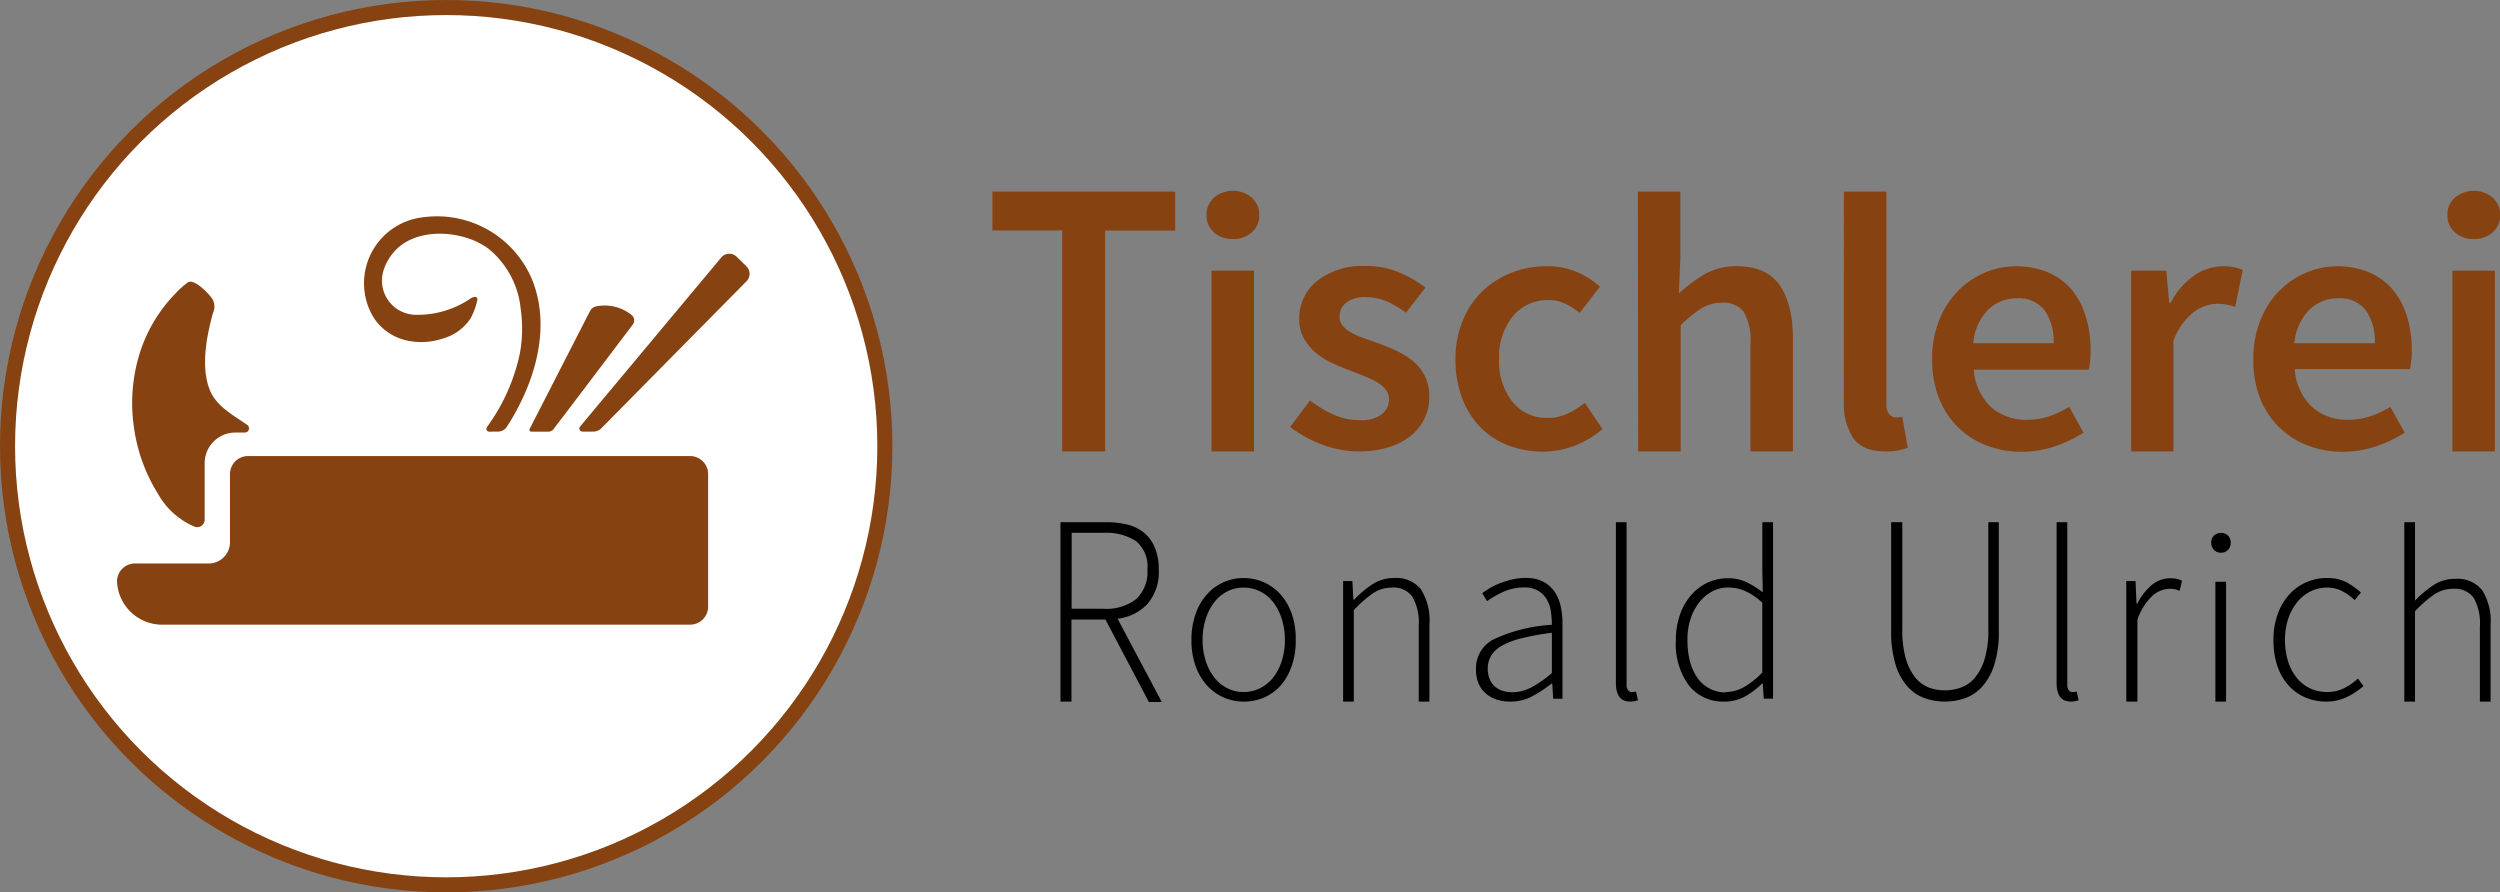
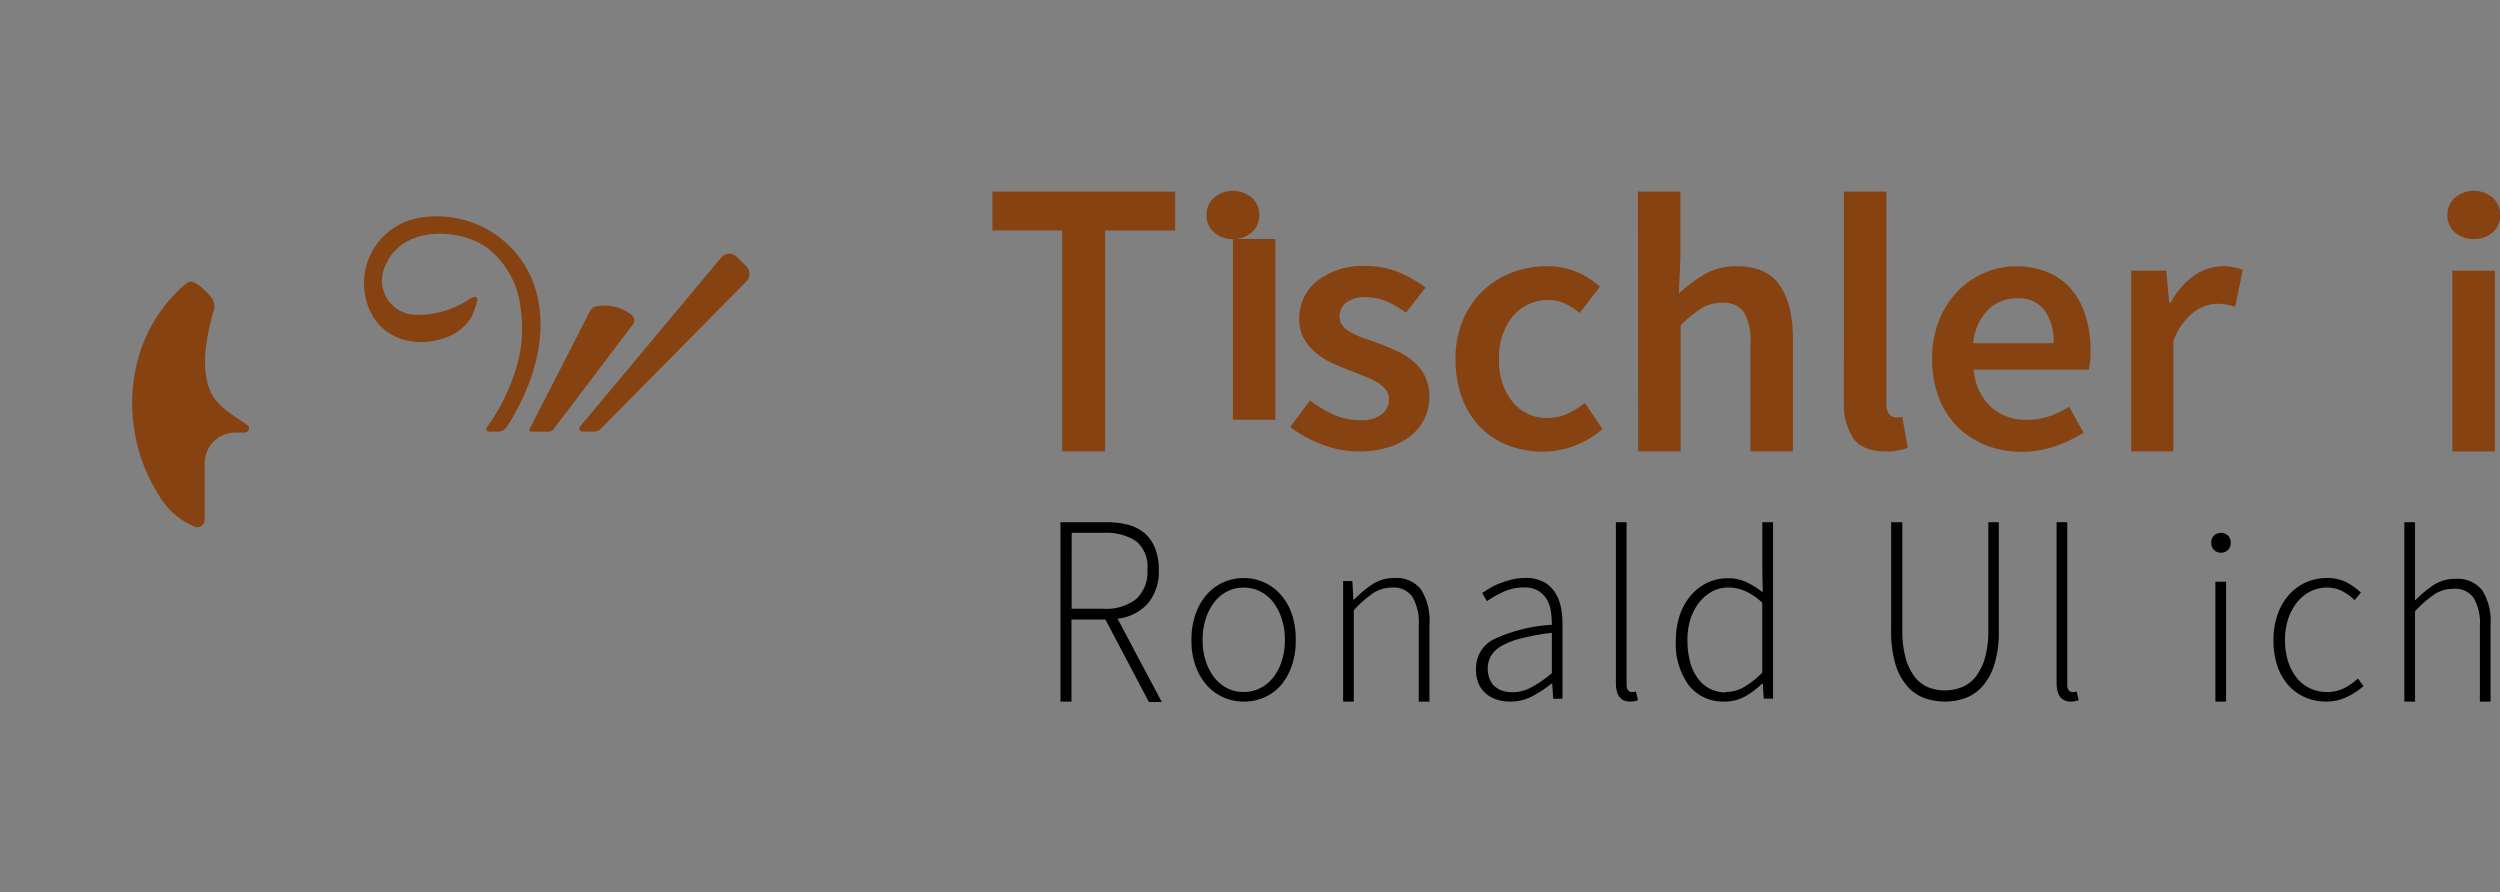
<svg xmlns="http://www.w3.org/2000/svg" viewBox="0 0 331.86 118.46">
  <rect x="0" y="0" width="331.86" height="118.46" fill="#808080" stroke="none" />
  <title>Logo Tischlerei Ronald Ulrich</title>
  <g id="36f7e8a8-55a6-4341-b10a-ebb7b6311f49" data-name="Ebene 2">
    <g id="f5759b39-dafb-41e9-be78-f5936f3cff61" data-name="Ebene 1">
      <path d="M141,30.59h-9.26V25.43H156v5.17H146.7V59.92H141Z" fill="#864211" />
-       <path d="M163.66,31.73a3.6,3.6,0,0,1-2.5-.88,2.94,2.94,0,0,1-1-2.3,3,3,0,0,1,1-2.32,3.91,3.91,0,0,1,5,0,3,3,0,0,1,1,2.32,2.94,2.94,0,0,1-1,2.3A3.6,3.6,0,0,1,163.66,31.73Zm-2.84,4.2h5.64v24h-5.64Z" fill="#864211" />
+       <path d="M163.66,31.73a3.6,3.6,0,0,1-2.5-.88,2.94,2.94,0,0,1-1-2.3,3,3,0,0,1,1-2.32,3.91,3.91,0,0,1,5,0,3,3,0,0,1,1,2.32,2.94,2.94,0,0,1-1,2.3A3.6,3.6,0,0,1,163.66,31.73Zh5.64v24h-5.64Z" fill="#864211" />
      <path d="M173.9,53.15a15.34,15.34,0,0,0,3.21,1.93,8.57,8.57,0,0,0,3.45.69,4.42,4.42,0,0,0,2.89-.79,2.53,2.53,0,0,0,.93-2,2,2,0,0,0-.44-1.26,4.23,4.23,0,0,0-1.18-1,11.47,11.47,0,0,0-1.67-.79l-1.86-.74q-1.18-.43-2.4-1a9.62,9.62,0,0,1-2.18-1.38,7,7,0,0,1-1.57-1.89,5.06,5.06,0,0,1-.61-2.55,6.28,6.28,0,0,1,2.35-5.06,9.74,9.74,0,0,1,6.42-2,11.36,11.36,0,0,1,4.51.86,16.9,16.9,0,0,1,3.48,2l-2.6,3.34A13.62,13.62,0,0,0,184.07,40a6.92,6.92,0,0,0-2.72-.55,4,4,0,0,0-2.67.74,2.33,2.33,0,0,0-.86,1.84,1.84,1.84,0,0,0,.42,1.22,3.8,3.8,0,0,0,1.1.88,11.25,11.25,0,0,0,1.59.72l1.89.67q1.23.43,2.45,1a10.15,10.15,0,0,1,2.23,1.36,6.25,6.25,0,0,1,1.62,2,5.94,5.94,0,0,1,.61,2.79,6.51,6.51,0,0,1-2.4,5.13,8.79,8.79,0,0,1-2.94,1.55,13,13,0,0,1-4,.57,13.64,13.64,0,0,1-4.93-.93,16,16,0,0,1-4.19-2.31Z" fill="#864211" />
      <path d="M193.21,47.66a13.1,13.1,0,0,1,1-5.2,11.41,11.41,0,0,1,2.65-3.87,11.55,11.55,0,0,1,3.85-2.41,12.71,12.71,0,0,1,4.58-.84,9.86,9.86,0,0,1,4.09.79,10.87,10.87,0,0,1,3,1.93l-2.69,3.48a9.12,9.12,0,0,0-2-1.26,5,5,0,0,0-2.11-.45A6,6,0,0,0,200.81,42a8.49,8.49,0,0,0-1.81,5.7,8.48,8.48,0,0,0,1.79,5.66,5.77,5.77,0,0,0,4.63,2.12,6.22,6.22,0,0,0,2.72-.6,10.73,10.73,0,0,0,2.23-1.41l2.35,3.48a12.26,12.26,0,0,1-3.77,2.24,11.78,11.78,0,0,1-4.12.76,12.78,12.78,0,0,1-4.58-.81,10.35,10.35,0,0,1-3.7-2.39,11,11,0,0,1-2.45-3.87A14.4,14.4,0,0,1,193.21,47.66Z" fill="#864211" />
      <path d="M217.42,25.43h5.64v8.89l-.2,4.64a19.89,19.89,0,0,1,3.36-2.52,8.29,8.29,0,0,1,4.34-1.1q3.87,0,5.64,2.47T238,44.87V59.92h-5.64V45.61a7.45,7.45,0,0,0-.88-4.2,3.32,3.32,0,0,0-2.89-1.22,5.08,5.08,0,0,0-2.77.76,17.64,17.64,0,0,0-2.72,2.22V59.92h-5.64Z" fill="#864211" />
      <path d="M244.77,25.43h5.64V53.58A2,2,0,0,0,250.8,55a1.15,1.15,0,0,0,.83.41H252a2.07,2.07,0,0,0,.51-.1l.74,4.13a7.75,7.75,0,0,1-3,.48q-3,0-4.26-1.78a8.42,8.42,0,0,1-1.23-4.85Z" fill="#864211" />
      <path d="M256.48,47.66a13.58,13.58,0,0,1,.93-5.15,11.76,11.76,0,0,1,2.48-3.87,11,11,0,0,1,3.55-2.43,10.36,10.36,0,0,1,4.12-.86,10.73,10.73,0,0,1,4.31.81A8.4,8.4,0,0,1,275,38.45,10,10,0,0,1,276.87,42a15.08,15.08,0,0,1,.64,4.49,10.82,10.82,0,0,1-.24,2.58H262A7.63,7.63,0,0,0,264.25,54a6.89,6.89,0,0,0,4.83,1.72,9.07,9.07,0,0,0,2.91-.45A13.05,13.05,0,0,0,274.67,54l1.91,3.44a17.52,17.52,0,0,1-3.82,1.81,13.64,13.64,0,0,1-4.41.72,12.8,12.8,0,0,1-4.66-.84,11.08,11.08,0,0,1-3.77-2.41,11,11,0,0,1-2.52-3.84A13.85,13.85,0,0,1,256.48,47.66Zm16.12-2.1a7.11,7.11,0,0,0-1.2-4.39,4.36,4.36,0,0,0-3.7-1.57,5.37,5.37,0,0,0-3.77,1.5,7.15,7.15,0,0,0-2,4.46Z" fill="#864211" />
      <path d="M282.9,35.93h4.66l.39,4.25h.2a10.07,10.07,0,0,1,3.09-3.59,6.81,6.81,0,0,1,6.47-.76l-1,4.89a10.76,10.76,0,0,0-1.18-.29,7.65,7.65,0,0,0-1.32-.1,5.26,5.26,0,0,0-3,1.1,8.49,8.49,0,0,0-2.7,3.84V59.92H282.9Z" fill="#864211" />
-       <path d="M299.12,47.66a13.58,13.58,0,0,1,.93-5.15,11.76,11.76,0,0,1,2.48-3.87,11,11,0,0,1,3.55-2.43,10.36,10.36,0,0,1,4.12-.86,10.73,10.73,0,0,1,4.31.81,8.4,8.4,0,0,1,3.11,2.29A10,10,0,0,1,319.51,42a15.08,15.08,0,0,1,.64,4.49A10.82,10.82,0,0,1,319.9,49H304.61A7.63,7.63,0,0,0,306.89,54a6.89,6.89,0,0,0,4.83,1.72,9.07,9.07,0,0,0,2.91-.45A13.05,13.05,0,0,0,317.3,54l1.91,3.44a17.52,17.52,0,0,1-3.82,1.81,13.64,13.64,0,0,1-4.41.72,12.8,12.8,0,0,1-4.66-.84,11.08,11.08,0,0,1-3.77-2.41A11,11,0,0,1,300,52.84,13.85,13.85,0,0,1,299.12,47.66Zm16.12-2.1a7.11,7.11,0,0,0-1.2-4.39,4.36,4.36,0,0,0-3.7-1.57,5.37,5.37,0,0,0-3.77,1.5,7.15,7.15,0,0,0-2,4.46Z" fill="#864211" />
      <path d="M328.38,31.73a3.6,3.6,0,0,1-2.5-.88,2.94,2.94,0,0,1-1-2.3,3,3,0,0,1,1-2.32,3.91,3.91,0,0,1,5,0,3,3,0,0,1,1,2.32,2.94,2.94,0,0,1-1,2.3A3.6,3.6,0,0,1,328.38,31.73Zm-2.84,4.2h5.64v24h-5.64Z" fill="#864211" />
      <path d="M140.77,93.13V69.32h6.09a11.2,11.2,0,0,1,2.87.34,5.59,5.59,0,0,1,2.19,1.1,5.05,5.05,0,0,1,1.4,2,7.48,7.48,0,0,1,.5,2.89,6.45,6.45,0,0,1-1.47,4.48,6.38,6.38,0,0,1-4,2l5.87,11.06h-1.71l-5.77-10.95h-4.51V93.13Zm1.48-12.32h4.22a6.49,6.49,0,0,0,4.34-1.28,4.88,4.88,0,0,0,1.5-3.92,4.36,4.36,0,0,0-1.51-3.78,7.26,7.26,0,0,0-4.32-1.1h-4.22Z" />
      <path d="M165.08,93.13A6.51,6.51,0,0,1,160.23,91a7.75,7.75,0,0,1-1.51-2.56,9.89,9.89,0,0,1-.56-3.47,10.17,10.17,0,0,1,.56-3.5,7.68,7.68,0,0,1,1.51-2.59,6.51,6.51,0,0,1,4.85-2.15,6.61,6.61,0,0,1,2.66.55,6.48,6.48,0,0,1,2.22,1.6,7.71,7.71,0,0,1,1.51,2.59A10.19,10.19,0,0,1,172,85a9.91,9.91,0,0,1-.56,3.47A7.78,7.78,0,0,1,170,91a6.48,6.48,0,0,1-2.22,1.6A6.61,6.61,0,0,1,165.08,93.13Zm0-1.27a4.83,4.83,0,0,0,2.18-.5A5.12,5.12,0,0,0,169,89.94a7,7,0,0,0,1.14-2.18,8.91,8.91,0,0,0,.42-2.8,9,9,0,0,0-.42-2.83,7.2,7.2,0,0,0-1.14-2.2,5,5,0,0,0-1.74-1.43,4.81,4.81,0,0,0-2.18-.5,4.71,4.71,0,0,0-2.16.5,5.08,5.08,0,0,0-1.72,1.43,7.16,7.16,0,0,0-1.14,2.2,9,9,0,0,0-.42,2.83,8.89,8.89,0,0,0,.42,2.8,7,7,0,0,0,1.14,2.18,5.16,5.16,0,0,0,1.72,1.42A4.73,4.73,0,0,0,165.08,91.86Z" />
      <path d="M178.29,93.13v-16h1.23l.13,2.47h.1a14.12,14.12,0,0,1,2.45-2.05,5.14,5.14,0,0,1,2.87-.82,4.15,4.15,0,0,1,3.55,1.5,7.74,7.74,0,0,1,1.13,4.64V93.13h-1.42V83.05a6.87,6.87,0,0,0-.82-3.79A3,3,0,0,0,184.77,78a4.44,4.44,0,0,0-2.51.75,15.47,15.47,0,0,0-2.55,2.25V93.13Z" />
      <path d="M200.44,93.13a5.64,5.64,0,0,1-1.74-.26,4.09,4.09,0,0,1-1.42-.78,3.61,3.61,0,0,1-1-1.33,4.78,4.78,0,0,1-.35-1.92,4.3,4.3,0,0,1,2.4-4A21.07,21.07,0,0,1,206,82.94a12.5,12.5,0,0,0-.13-1.78,4.26,4.26,0,0,0-.55-1.6,3.35,3.35,0,0,0-1.13-1.14,3.52,3.52,0,0,0-1.87-.44,6.46,6.46,0,0,0-2.84.62,13.67,13.67,0,0,0-2.09,1.2l-.64-1.07q.42-.29,1-.65a9.08,9.08,0,0,1,1.34-.65,12.56,12.56,0,0,1,1.61-.5,7.58,7.58,0,0,1,1.81-.21,5,5,0,0,1,2.29.47,4.1,4.1,0,0,1,1.51,1.29,5.39,5.39,0,0,1,.84,1.91,10.27,10.27,0,0,1,.26,2.36v10h-1.23l-.13-2h-.1a17.11,17.11,0,0,1-2.56,1.68A6.1,6.1,0,0,1,200.44,93.13Zm.26-1.24a5.42,5.42,0,0,0,2.58-.65A15.33,15.33,0,0,0,206,89.35V84a32.43,32.43,0,0,0-4,.72,10.5,10.5,0,0,0-2.64,1,3.85,3.85,0,0,0-1.43,1.34,3.24,3.24,0,0,0-.44,1.66,3.55,3.55,0,0,0,.26,1.43,2.57,2.57,0,0,0,.71,1,2.94,2.94,0,0,0,1,.55A4.41,4.41,0,0,0,200.7,91.89Z" />
      <path d="M216.4,93.13q-1.9,0-1.9-2.48V69.32h1.42V90.85a1.23,1.23,0,0,0,.19.77.59.59,0,0,0,.48.24h.21a1.68,1.68,0,0,0,.37-.07l.26,1.17-.45.11A2.76,2.76,0,0,1,216.4,93.13Z" />
      <path d="M228.87,93.13A5.76,5.76,0,0,1,224.2,91,9.3,9.3,0,0,1,222.46,85a10.11,10.11,0,0,1,.55-3.42,7.9,7.9,0,0,1,1.5-2.61,6.58,6.58,0,0,1,2.19-1.64,6.24,6.24,0,0,1,2.63-.57,5.64,5.64,0,0,1,2.47.5A12.28,12.28,0,0,1,234,78.63l-.06-2.87V69.32h1.42V92.74h-1.23l-.13-2h-.1a10.36,10.36,0,0,1-2.21,1.68A5.56,5.56,0,0,1,228.87,93.13Zm.19-1.27a4.92,4.92,0,0,0,2.47-.67,11.24,11.24,0,0,0,2.4-1.91V80a8.51,8.51,0,0,0-2.31-1.56,5.63,5.63,0,0,0-2.21-.45,4.49,4.49,0,0,0-2.16.54A5.46,5.46,0,0,0,225.53,80a7.15,7.15,0,0,0-1.14,2.22A8.81,8.81,0,0,0,224,85a11,11,0,0,0,.34,2.83,6.56,6.56,0,0,0,1,2.17,4.47,4.47,0,0,0,3.77,1.91Z" />
      <path d="M258.17,93.13a8.09,8.09,0,0,1-2.64-.44,5.55,5.55,0,0,1-2.29-1.53,7.8,7.8,0,0,1-1.6-2.89,14.7,14.7,0,0,1-.6-4.54V69.32h1.48V83.55a13.65,13.65,0,0,0,.47,3.89,7.11,7.11,0,0,0,1.24,2.48A4.31,4.31,0,0,0,256,91.25a5.89,5.89,0,0,0,2.14.39,6.25,6.25,0,0,0,2.21-.39,4.39,4.39,0,0,0,1.84-1.33,7.12,7.12,0,0,0,1.27-2.48,13.21,13.21,0,0,0,.48-3.89V69.32h1.39V83.73a14.37,14.37,0,0,1-.61,4.54,8,8,0,0,1-1.61,2.89,5.55,5.55,0,0,1-2.29,1.53A8.2,8.2,0,0,1,258.17,93.13Z" />
      <path d="M274.9,93.13q-1.9,0-1.9-2.48V69.32h1.42V90.85a1.23,1.23,0,0,0,.19.77.59.59,0,0,0,.48.24h.21a1.68,1.68,0,0,0,.37-.07l.26,1.17-.45.11A2.75,2.75,0,0,1,274.9,93.13Z" />
-       <path d="M282.25,93.13v-16h1.23l.13,3h.1a7.81,7.81,0,0,1,1.89-2.44,3.78,3.78,0,0,1,2.5-.93,4.43,4.43,0,0,1,.81.07,2.7,2.7,0,0,1,.74.27l-.32,1.33a3.07,3.07,0,0,0-.68-.22,4.39,4.39,0,0,0-.74-.05,3.55,3.55,0,0,0-2.18.92,7.67,7.67,0,0,0-2,3.19V93.13Z" />
      <path d="M294.82,73.37a1.26,1.26,0,0,1-1.29-1.29,1.28,1.28,0,0,1,.37-1,1.39,1.39,0,0,1,1.84,0,1.28,1.28,0,0,1,.37,1,1.25,1.25,0,0,1-.37.93A1.26,1.26,0,0,1,294.82,73.37Zm-.74,19.76V77.22h1.42V93.13Z" />
      <path d="M308.81,93.13a6.91,6.91,0,0,1-2.79-.55A6.46,6.46,0,0,1,303.8,91a7.34,7.34,0,0,1-1.48-2.56,10.41,10.41,0,0,1-.53-3.47,9.94,9.94,0,0,1,.58-3.5,7.78,7.78,0,0,1,1.55-2.59,6.65,6.65,0,0,1,4.93-2.15,5.51,5.51,0,0,1,2.68.59,9.45,9.45,0,0,1,1.87,1.34l-.84,1a7.09,7.09,0,0,0-1.64-1.19,4.32,4.32,0,0,0-2-.47,4.89,4.89,0,0,0-2.21.5,5.36,5.36,0,0,0-1.77,1.43,7.07,7.07,0,0,0-1.19,2.2,8.71,8.71,0,0,0-.43,2.83,9.22,9.22,0,0,0,.4,2.8,6.7,6.7,0,0,0,1.13,2.18,5,5,0,0,0,1.77,1.42,5.25,5.25,0,0,0,2.3.5,5,5,0,0,0,2.27-.52A7.81,7.81,0,0,0,313,90.07l.74,1a9.76,9.76,0,0,1-2.22,1.46A6.19,6.19,0,0,1,308.81,93.13Z" />
      <path d="M319.16,93.13V69.32h1.42v10.4a14.29,14.29,0,0,1,2.48-2.07,5.17,5.17,0,0,1,2.87-.81,4.16,4.16,0,0,1,3.55,1.49,7.63,7.63,0,0,1,1.13,4.6v10.2h-1.42v-10a6.77,6.77,0,0,0-.82-3.76,3.05,3.05,0,0,0-2.72-1.21,4.47,4.47,0,0,0-2.52.75,15.4,15.4,0,0,0-2.55,2.23v12Z" />
-       <circle cx="59.23" cy="59.23" r="58.23" fill="#fff" stroke="#864211" stroke-miterlimit="10" stroke-width="2" />
-       <path d="M73.42,60.54H33a2.4,2.4,0,0,0-2.47,2.32v9.2a2.83,2.83,0,0,1-2.91,2.74H18a2.4,2.4,0,0,0-2.47,2.32h0a6,6,0,0,0,6.17,5.8H91.53A2.4,2.4,0,0,0,94,80.6V62.86a2.4,2.4,0,0,0-2.47-2.32H73.42" fill="#864211" />
      <path d="M32.53,57.42a.56.56,0,0,0,.31-1l-.47-.32c-1.69-1.15-3.67-2.28-4.49-4.26-1.27-3.05-.46-7.22.39-10.29A2,2,0,0,0,28,39.42c-.4-.53-2.27-2.5-3.09-1.92A12.42,12.42,0,0,0,23.25,39a19.93,19.93,0,0,0-4.58,7.51,22.19,22.19,0,0,0-.92,10A22.57,22.57,0,0,0,21,65.6a10,10,0,0,0,4.9,4.34A1,1,0,0,0,27.17,69V61.36a4.07,4.07,0,0,1,4.19-3.94h1.17Z" fill="#864211" />
      <path d="M79.81,56.86,99.08,37.35a1.39,1.39,0,0,0,0-2l-1.32-1.29a1.39,1.39,0,0,0-2,.1L77,56.62a.41.41,0,0,0,.32.67h1.48A1.45,1.45,0,0,0,79.81,56.86Z" fill="#864211" />
      <path d="M73.45,57C75.83,53.89,82.19,45.47,84,43.08a.92.92,0,0,0-.15-1.26,5.72,5.72,0,0,0-4.67-1.16,1.21,1.21,0,0,0-.87.65l-8,15.62a.25.25,0,0,0,.23.37h2.21A.88.88,0,0,0,73.45,57Z" fill="#864211" />
      <path d="M66.11,57.29a1.4,1.4,0,0,0,1.18-.65c3.61-5.6,5.92-12.9,3.41-19.36a13.68,13.68,0,0,0-14.6-8.43,8.81,8.81,0,0,0-6.77,12.84,7.09,7.09,0,0,0,.76,1.14,7.16,7.16,0,0,0,4,2.39,9,9,0,0,0,4.69-.28,6.52,6.52,0,0,0,3.7-2.7,9.37,9.37,0,0,0,.86-2.31.53.53,0,0,0,0-.35c-.13-.29-.55-.14-.81,0a12.54,12.54,0,0,1-7.31,2.21,4.54,4.54,0,0,1-4.36-5.72,6.81,6.81,0,0,1,2.44-3.56c2.45-1.78,6-1.8,8.76-.9A9.75,9.75,0,0,1,64.82,33a11.8,11.8,0,0,1,4.3,8,18.37,18.37,0,0,1-.11,5.9,25.42,25.42,0,0,1-4.37,9.79h0a.38.38,0,0,0,.3.61Z" fill="#864211" />
    </g>
  </g>
</svg>